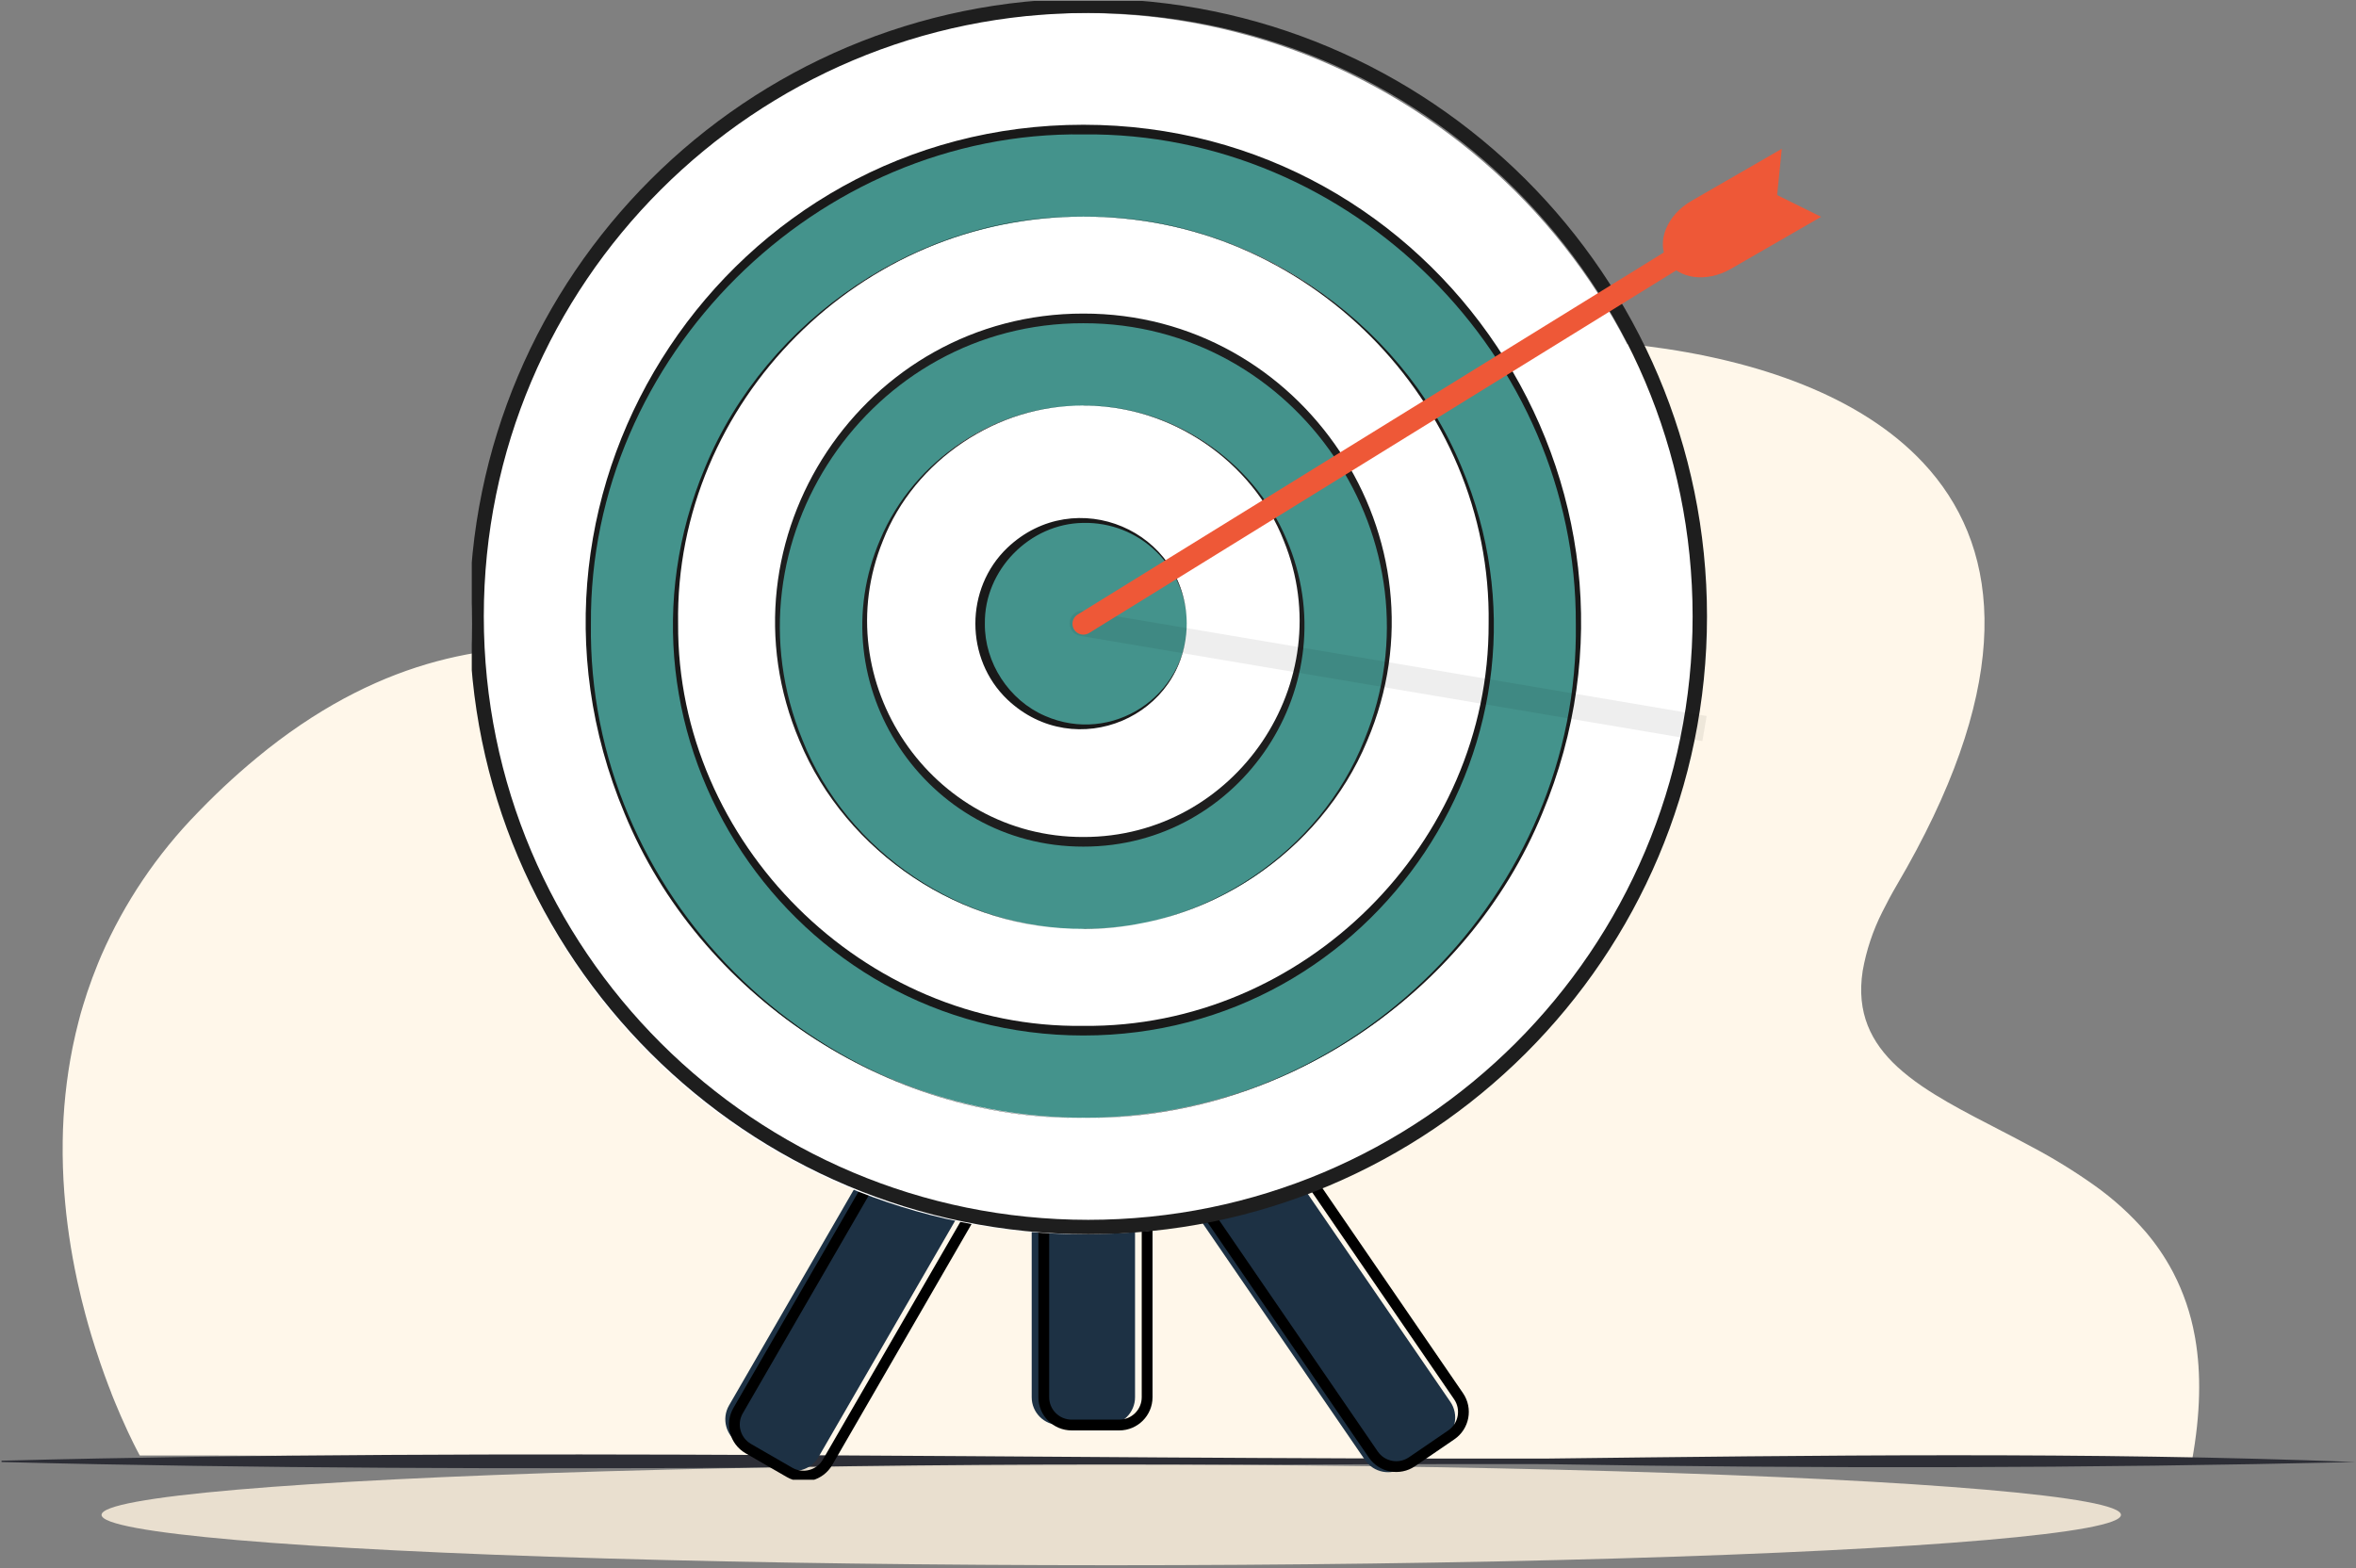
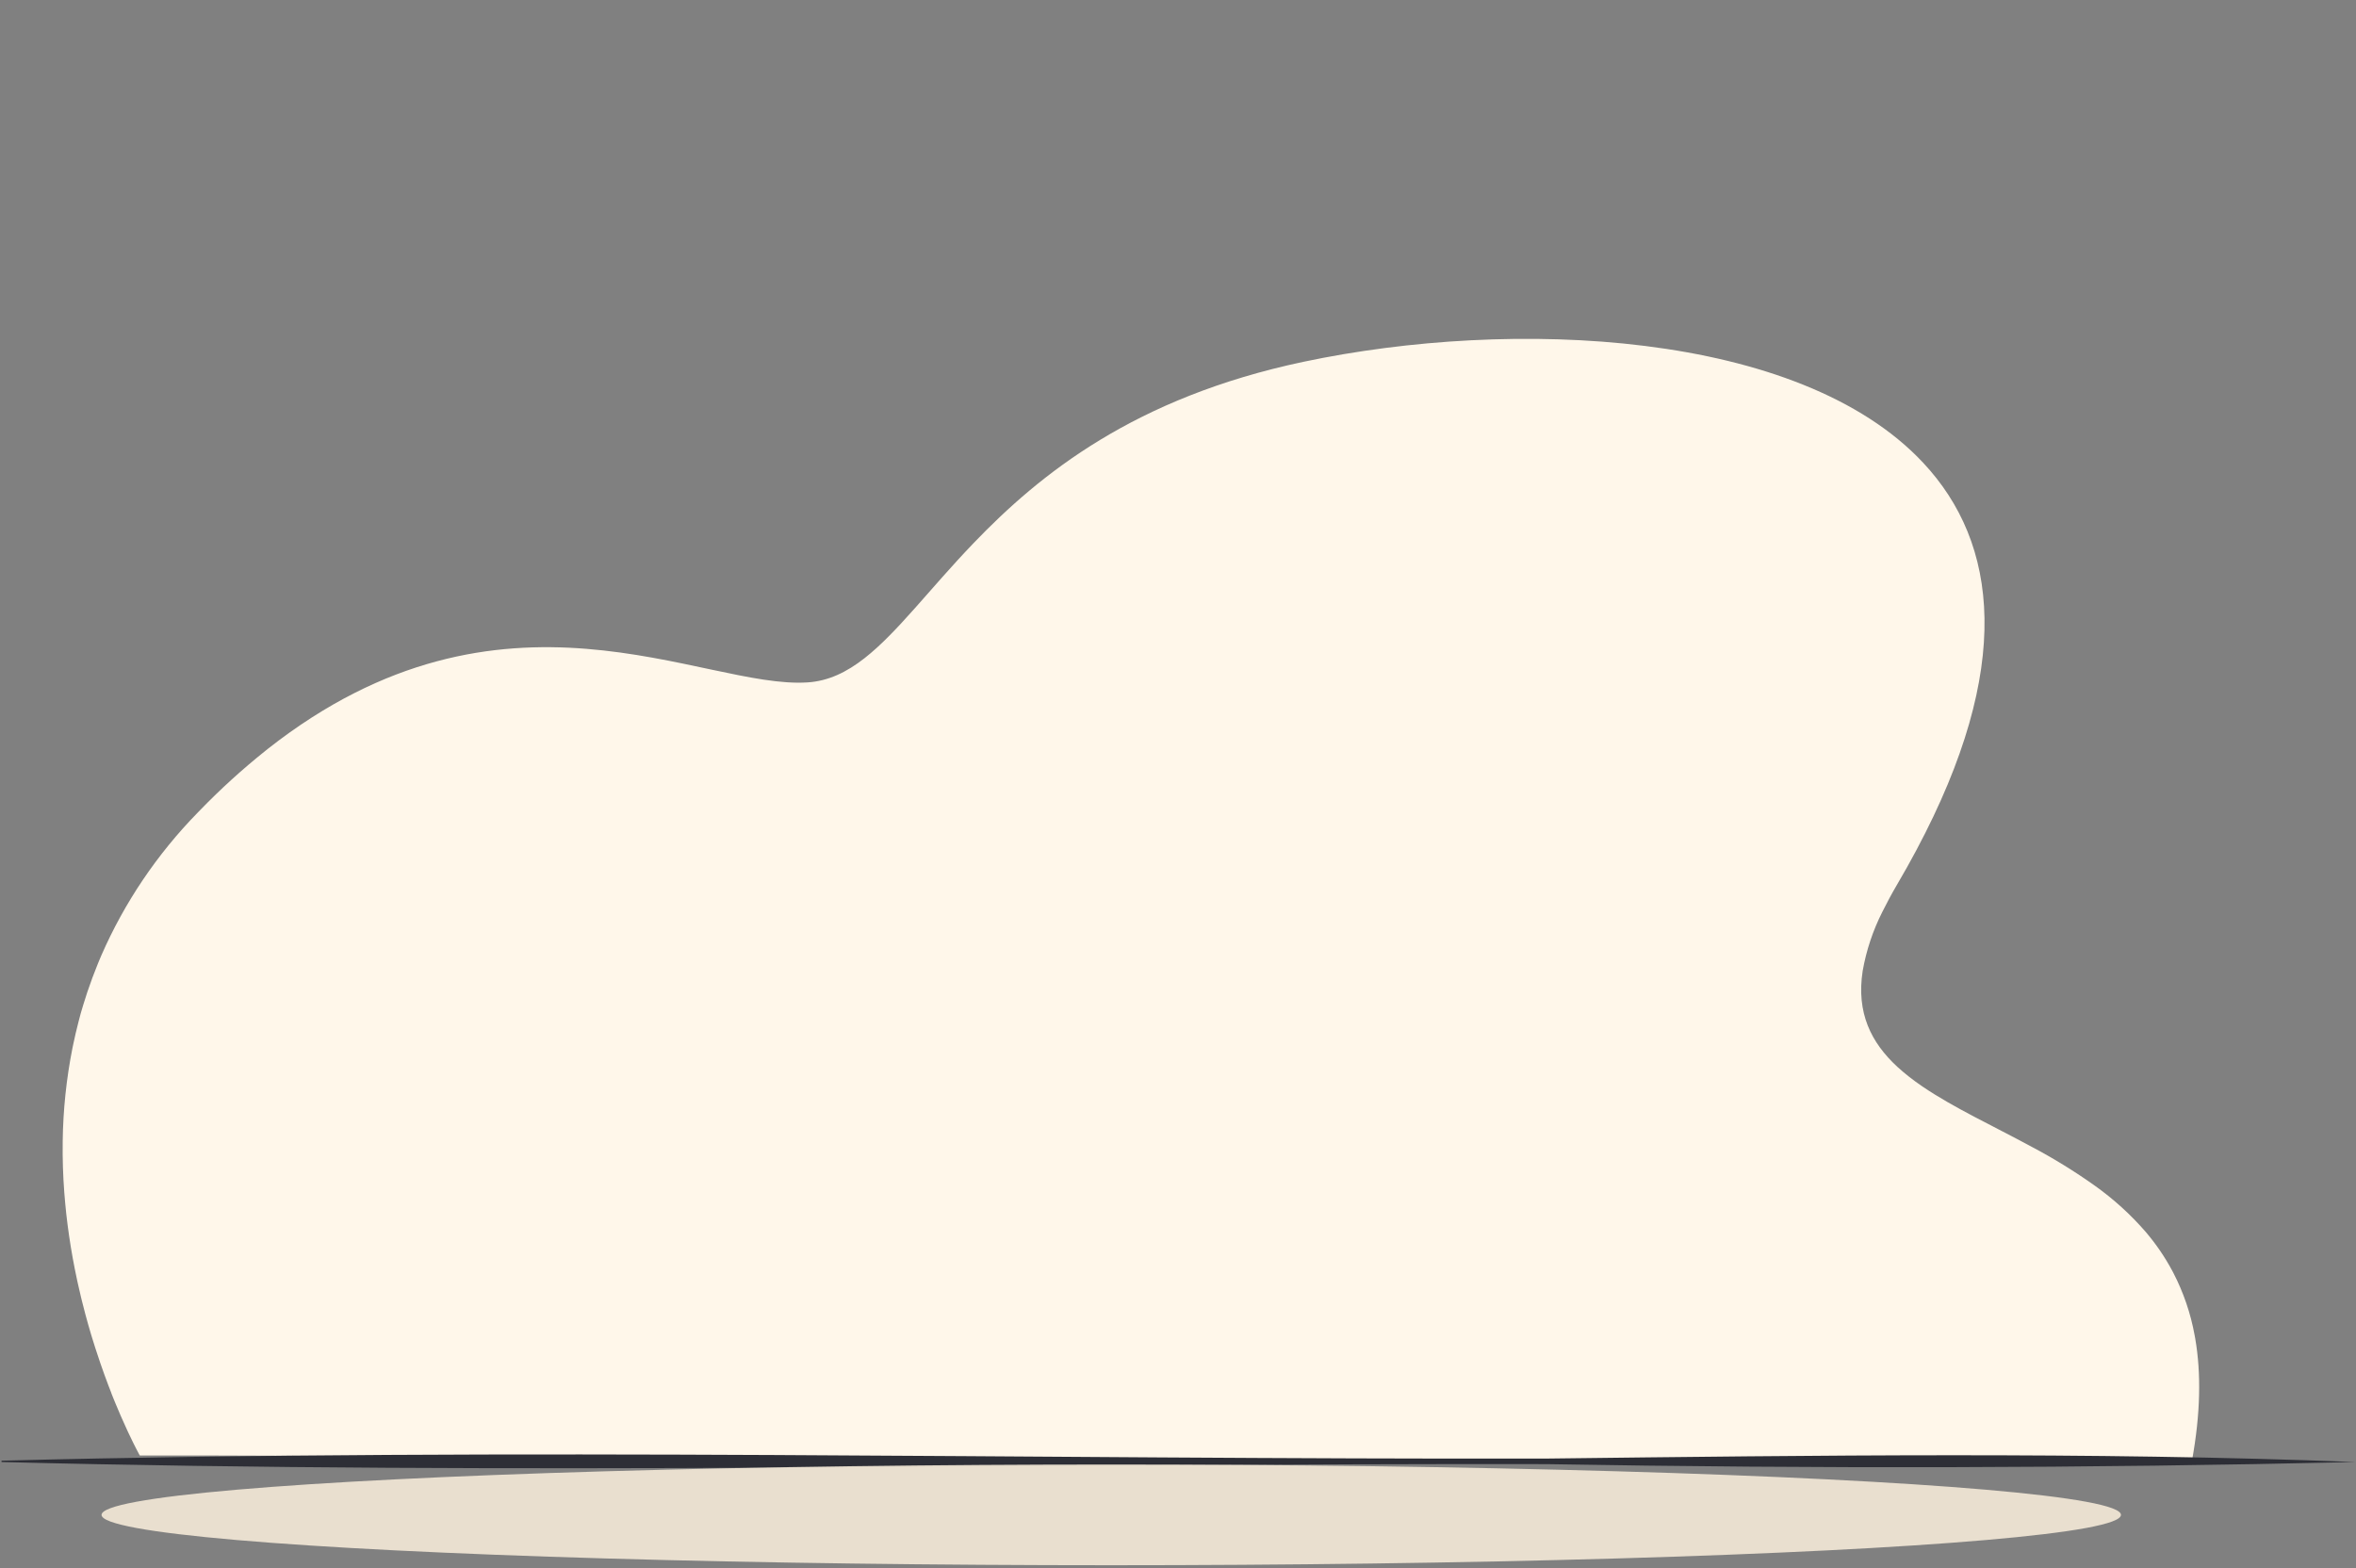
<svg xmlns="http://www.w3.org/2000/svg" width="655" height="436" viewBox="0 0 655 436" fill="none">
  <rect x="0" y="0" width="655" height="436" fill="#808080" stroke="none" />
  <path d="M609.4 406.142C609.4 406.257 609.4 406.363 609.333 406.478H599.906L453.641 406.003L357.157 405.684H354.223H347.428L259.168 405.389L118.872 404.931L93.07 404.767H86.209H82.631L55.836 404.677H48.372H47.536H43.173H38.869L38.702 404.383C38.662 404.299 38.617 404.217 38.568 404.137C38.501 403.998 38.409 403.843 38.318 403.654C38.225 403.466 38.251 403.523 38.209 403.458L37.766 402.599L37.089 401.265C36.169 399.407 34.941 396.829 33.553 393.629C33.094 392.582 32.617 391.46 32.133 390.274C31.932 389.799 31.74 389.324 31.539 388.833C31.344 388.359 31.152 387.876 30.962 387.385V387.336L30.561 386.296C30.419 385.944 30.277 385.576 30.135 385.208C29.425 383.317 28.681 381.304 27.954 379.185L27.895 379.013C27.422 377.621 26.945 376.187 26.466 374.708C26.207 373.89 25.948 373.071 25.697 372.253L25.647 372.097L25.304 370.976L25.028 370.027L24.452 368.038C24.209 367.171 23.967 366.303 23.733 365.419C23.407 364.216 23.098 362.964 22.788 361.753L22.513 360.632C22.245 359.511 21.978 358.373 21.727 357.227L21.476 356.114C21.426 355.885 21.376 355.656 21.334 355.427C20.944 353.61 20.576 351.755 20.231 349.862C19.855 347.783 19.504 345.663 19.195 343.511C18.905 341.525 18.646 339.504 18.417 337.447C18.211 335.515 18.03 333.559 17.874 331.579C17.523 326.947 17.364 322.184 17.431 317.339C17.54 308.626 18.449 299.941 20.147 291.388L20.348 290.43C20.782 288.327 21.276 286.232 21.819 284.129C22.237 282.492 22.655 280.913 23.173 279.309C23.532 278.146 23.9 276.984 24.285 275.814C25.17 273.179 26.151 270.541 27.227 267.9C27.527 267.172 27.828 266.443 28.146 265.707C34.577 250.963 43.674 237.478 55 225.901L55.685 225.197C61.364 219.341 67.416 213.844 73.805 208.739L74.457 208.215C139.883 156.747 195.18 191.676 224.525 189.736C230.3 189.359 235.39 186.896 240.355 183.001C249.49 175.856 258.324 163.883 270.652 151.026C289.14 131.761 315.459 110.524 362.372 100.597C420.427 88.321 500.17 91.758 534.672 128.676C555.567 151.01 559.854 185.587 532.791 236.351C531.153 239.434 529.392 242.579 527.509 245.787C525.921 248.488 524.55 251.058 523.33 253.513C520.697 258.707 518.85 264.248 517.847 269.963C516.059 281.608 520.162 289.858 527.509 296.642C529.592 298.53 531.807 300.275 534.137 301.863L534.605 302.182C543.189 308.009 554.046 313.01 564.861 318.869C570.936 322.08 576.785 325.684 582.371 329.656C587.617 333.389 592.388 337.724 596.579 342.57C599.376 345.857 601.814 349.423 603.851 353.209L604.202 353.864C607.04 359.344 609.039 365.204 610.136 371.254C610.203 371.582 610.261 371.917 610.32 372.253C611.95 381.795 611.807 392.95 609.4 406.142Z" fill="#FFF7EA" />
  <path d="M654.817 406.5C580.478 408.257 504.302 408.371 429.87 407.088C286.993 406.834 143.309 410.172 0.425 406.5V406.131C143.295 402.458 286.979 405.797 429.87 405.542C504.086 404.664 581.256 403.636 654.817 406.5Z" fill="#2D2E36" />
  <ellipse cx="308.944" cy="421.196" rx="280.714" ry="14.002" fill="#F4E9D7" fill-opacity="0.9" />
  <g clip-path="url(#clip0_102_8)">
    <path d="M307.813 251.081H294.57C290.293 251.081 286.826 254.543 286.826 258.813V388.482C286.826 392.753 290.293 396.215 294.57 396.215H307.813C312.089 396.215 315.556 392.753 315.556 388.482V258.813C315.556 254.543 312.089 251.081 307.813 251.081Z" fill="#1D3144" />
    <path d="M291.473 279.11L280.005 272.498C276.301 270.363 271.565 271.63 269.427 275.329L202.684 390.758C200.545 394.457 201.814 399.186 205.518 401.321L216.986 407.932C220.69 410.067 225.426 408.8 227.565 405.102L294.308 289.672C296.446 285.974 295.177 281.245 291.473 279.11Z" fill="#1D3144" />
    <path d="M390.27 407.977L401.196 400.507C404.725 398.094 405.627 393.282 403.211 389.759L326.964 278.569C324.547 275.045 319.728 274.145 316.199 276.557L305.273 284.028C301.744 286.44 300.842 291.253 303.258 294.776L379.505 405.966C381.921 409.489 386.741 410.39 390.27 407.977Z" fill="#1D3144" />
    <path d="M311.174 251.081H297.931C293.654 251.081 290.187 254.543 290.187 258.813V388.482C290.187 392.753 293.654 396.215 297.931 396.215H311.174C315.45 396.215 318.917 392.753 318.917 388.482V258.813C318.917 254.543 315.45 251.081 311.174 251.081Z" stroke="black" stroke-width="3" stroke-miterlimit="10" />
-     <path d="M294.834 279.108L283.366 272.497C279.662 270.362 274.926 271.629 272.787 275.327L205.204 392.21C203.066 395.908 204.335 400.637 208.039 402.773L219.507 409.384C223.211 411.519 227.947 410.252 230.085 406.554L297.668 289.671C299.807 285.972 298.538 281.243 294.834 279.108Z" stroke="black" stroke-width="3" stroke-miterlimit="10" />
+     <path d="M294.834 279.108C279.662 270.362 274.926 271.629 272.787 275.327L205.204 392.21C203.066 395.908 204.335 400.637 208.039 402.773L219.507 409.384C223.211 411.519 227.947 410.252 230.085 406.554L297.668 289.671C299.807 285.972 298.538 281.243 294.834 279.108Z" stroke="black" stroke-width="3" stroke-miterlimit="10" />
    <path d="M392.556 406.42L403.482 398.95C407.011 396.537 407.913 391.725 405.497 388.202L330.324 278.579C327.908 275.056 323.089 274.155 319.56 276.568L308.633 284.038C305.105 286.451 304.203 291.263 306.619 294.787L381.791 404.409C384.207 407.933 389.027 408.833 392.556 406.42Z" stroke="black" stroke-width="3" stroke-miterlimit="10" />
    <path d="M301.191 343.176C395.098 343.176 471.225 267.163 471.225 173.396C471.225 79.629 395.098 3.616 301.191 3.616C207.284 3.616 131.158 79.629 131.158 173.396C131.158 267.163 207.284 343.176 301.191 343.176Z" fill="white" />
    <path d="M301.191 258.263C284.383 258.263 267.951 253.286 253.975 243.961C239.999 234.637 229.106 221.384 222.674 205.878C216.242 190.371 214.559 173.309 217.838 156.848C221.117 140.387 229.211 125.266 241.097 113.398C252.982 101.53 268.126 93.448 284.611 90.174C301.097 86.9 318.185 88.58 333.714 95.003C349.244 101.426 362.517 112.302 371.855 126.257C381.194 140.213 386.178 156.619 386.178 173.403C386.153 195.902 377.191 217.472 361.258 233.381C345.326 249.29 323.724 258.238 301.191 258.263ZM301.191 112.747C289.177 112.747 277.432 116.304 267.442 122.969C257.452 129.634 249.666 139.107 245.068 150.191C240.471 161.274 239.268 173.47 241.612 185.237C243.956 197.003 249.741 207.811 258.237 216.294C266.732 224.777 277.556 230.554 289.34 232.894C301.124 235.234 313.338 234.033 324.438 229.442C335.538 224.851 345.026 217.077 351.701 207.102C358.376 197.127 361.938 185.4 361.938 173.403C361.922 157.321 355.517 141.902 344.128 130.53C332.74 119.158 317.298 112.763 301.191 112.747Z" fill="#44938C" />
    <path d="M301.191 258.263C267.487 258.645 235.174 237.107 222.302 206.03C198.412 149.985 240.196 87.12 301.191 87.187C362.201 87.1 403.991 149.965 380.095 205.99C367.215 237.066 334.902 258.605 301.191 258.223V258.263ZM301.191 258.263C334.802 258.605 367.007 236.899 379.308 205.701C401.881 150.71 360.621 89.745 301.191 89.872C241.762 89.731 200.495 150.696 223.075 205.694C235.383 236.899 267.581 258.612 301.191 258.263Z" fill="#1E1E1E" />
    <path d="M301.191 112.747C277.187 112.505 254.177 128.043 245.466 150.334C229.508 189.519 258.95 232.838 301.191 232.717C343.446 232.818 372.862 189.519 356.917 150.361C348.178 128.043 325.202 112.505 301.191 112.774V112.747ZM301.191 112.747C325.303 112.465 348.414 127.835 357.703 150.032C374.972 190.25 345.026 235.456 301.191 235.395C257.37 235.449 227.424 190.244 244.693 150.039C253.976 127.842 277.086 112.451 301.191 112.747Z" fill="#1E1E1E" />
    <path d="M301.191 310.778C269.362 310.785 238.515 299.772 213.906 279.617C189.297 259.461 172.448 231.408 166.231 200.239C160.013 169.07 164.811 136.712 179.807 108.679C194.803 80.646 219.07 58.672 248.472 46.501C277.875 34.33 310.594 32.715 341.055 41.931C371.517 51.147 397.835 70.624 415.528 97.044C433.22 123.463 441.19 155.19 438.082 186.82C434.973 218.449 420.978 248.024 398.479 270.506C385.736 283.309 370.576 293.462 353.876 300.374C337.177 307.287 319.269 310.823 301.191 310.778ZM301.191 60.232C274.973 60.235 249.567 69.314 229.302 85.924C209.036 102.534 195.165 125.646 190.052 151.322C184.939 176.999 188.901 203.651 201.261 226.738C213.622 249.825 233.617 267.919 257.84 277.936C282.063 287.953 309.015 289.274 334.104 281.674C359.193 274.073 380.867 258.022 395.432 236.255C409.998 214.487 416.554 188.351 413.984 162.298C411.414 136.245 399.877 111.887 381.338 93.376C370.837 82.835 358.347 74.478 344.589 68.788C330.832 63.099 316.082 60.191 301.191 60.232Z" fill="#44938C" />
    <path d="M301.191 310.778C246.582 311.597 194.311 276.499 173.627 226.159C135.614 135.4 202.579 34.659 301.191 34.686C399.804 34.713 466.789 135.4 428.762 226.166C408.072 276.499 355.808 311.603 301.191 310.778ZM301.191 310.778C376.122 311.368 439.208 248.276 438.099 173.403C438.422 99.095 375.645 36.566 301.191 37.371C227 36.378 163.759 99.343 164.284 173.403C163.181 248.276 226.261 311.402 301.191 310.778Z" fill="#191919" />
    <path d="M301.191 60.232C239.476 59.749 187.549 111.747 188.523 173.403C188.16 234.288 240.189 286.077 301.191 285.232C362.409 285.903 414.068 234.496 413.859 173.403C414.834 111.753 362.913 59.742 301.191 60.232ZM301.191 60.232C346.229 59.561 389.25 88.422 406.358 129.909C437.803 204.788 382.575 287.923 301.191 287.91C219.808 287.896 164.6 204.788 196.039 129.909C213.133 88.442 256.154 59.534 301.191 60.232Z" fill="#191919" />
    <path d="M301.191 202.083C317.059 202.083 329.921 189.24 329.921 173.396C329.921 157.553 317.059 144.709 301.191 144.709C285.324 144.709 272.461 157.553 272.461 173.396C272.461 189.24 285.324 202.083 301.191 202.083Z" fill="#44938C" />
    <path d="M329.921 173.403C329.72 199.338 298.933 212.393 280.064 194.499C268.206 183.176 268.2 163.624 280.064 152.301C298.933 134.393 329.733 147.468 329.928 173.403H329.921ZM329.921 173.403C329.913 169.669 329.16 165.975 327.704 162.535C326.249 159.096 324.122 155.981 321.447 153.372C318.772 150.764 315.603 148.714 312.125 147.343C308.647 145.972 304.93 145.307 301.191 145.387C286.248 145.542 273.591 158.529 273.806 173.403C273.671 184.256 280.528 194.747 290.55 199.056C309.063 207.164 329.888 193.626 329.921 173.403Z" fill="#191919" />
    <path d="M302.536 341.163C396.443 341.163 472.57 265.15 472.57 171.383C472.57 77.616 396.443 1.603 302.536 1.603C208.629 1.603 132.502 77.616 132.502 171.383C132.502 265.15 208.629 341.163 302.536 341.163Z" stroke="#1E1E1E" stroke-width="4" stroke-miterlimit="10" />
    <path opacity="0.07" d="M301.485 169.836L474.468 199.082L473.288 206.044L300.305 176.798C299.38 176.642 298.556 176.125 298.013 175.362C297.47 174.599 297.252 173.651 297.409 172.728C297.566 171.805 298.083 170.982 298.847 170.439C299.612 169.897 300.561 169.68 301.485 169.836Z" fill="black" />
    <path d="M301.191 176.457C300.533 176.458 299.891 176.244 299.365 175.849C298.839 175.453 298.457 174.896 298.277 174.263C298.097 173.63 298.128 172.956 298.367 172.343C298.605 171.73 299.038 171.211 299.598 170.866L469.666 65.81C470.348 65.388 471.171 65.254 471.953 65.438C472.734 65.622 473.411 66.108 473.833 66.79C474.256 67.471 474.39 68.293 474.206 69.073C474.022 69.854 473.535 70.529 472.852 70.951L302.785 176.007C302.305 176.302 301.754 176.457 301.191 176.457Z" fill="#EE5837" />
    <path d="M506.301 60.286L481.207 74.757C474.425 78.663 466.479 77.596 463.461 72.374C460.436 67.152 463.461 59.749 470.271 55.842L495.364 41.371L494.073 54.238L506.301 60.286Z" fill="#EE5837" />
  </g>
  <defs>
    <clipPath id="clip0_102_8">
-       <rect width="375.143" height="411.164" fill="white" transform="translate(131.158 0.26)" />
-     </clipPath>
+       </clipPath>
  </defs>
</svg>